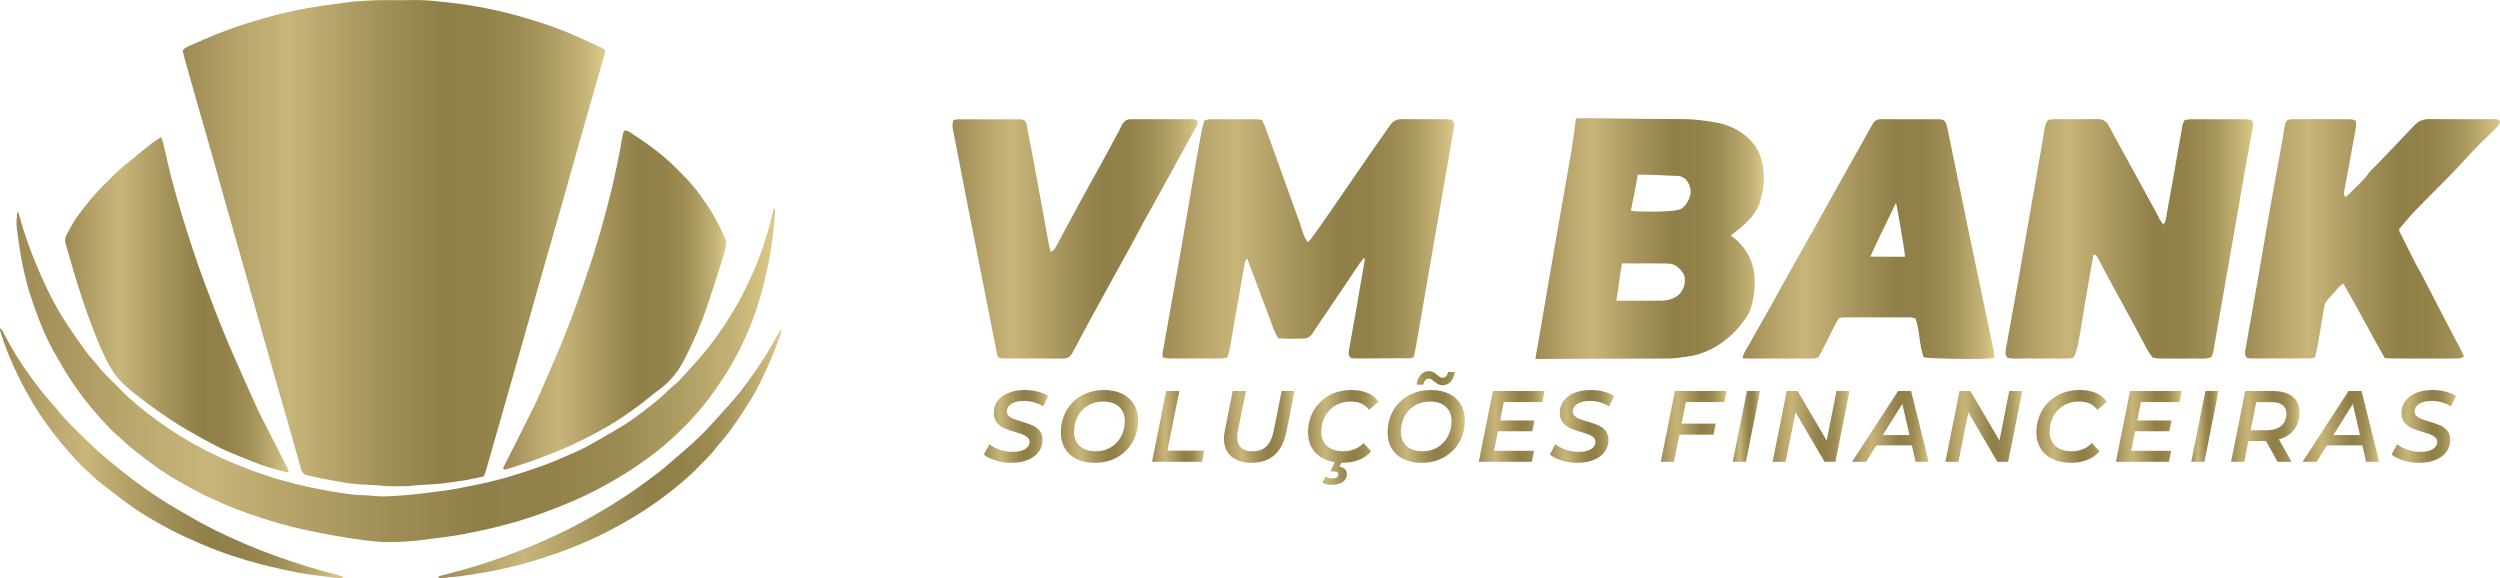
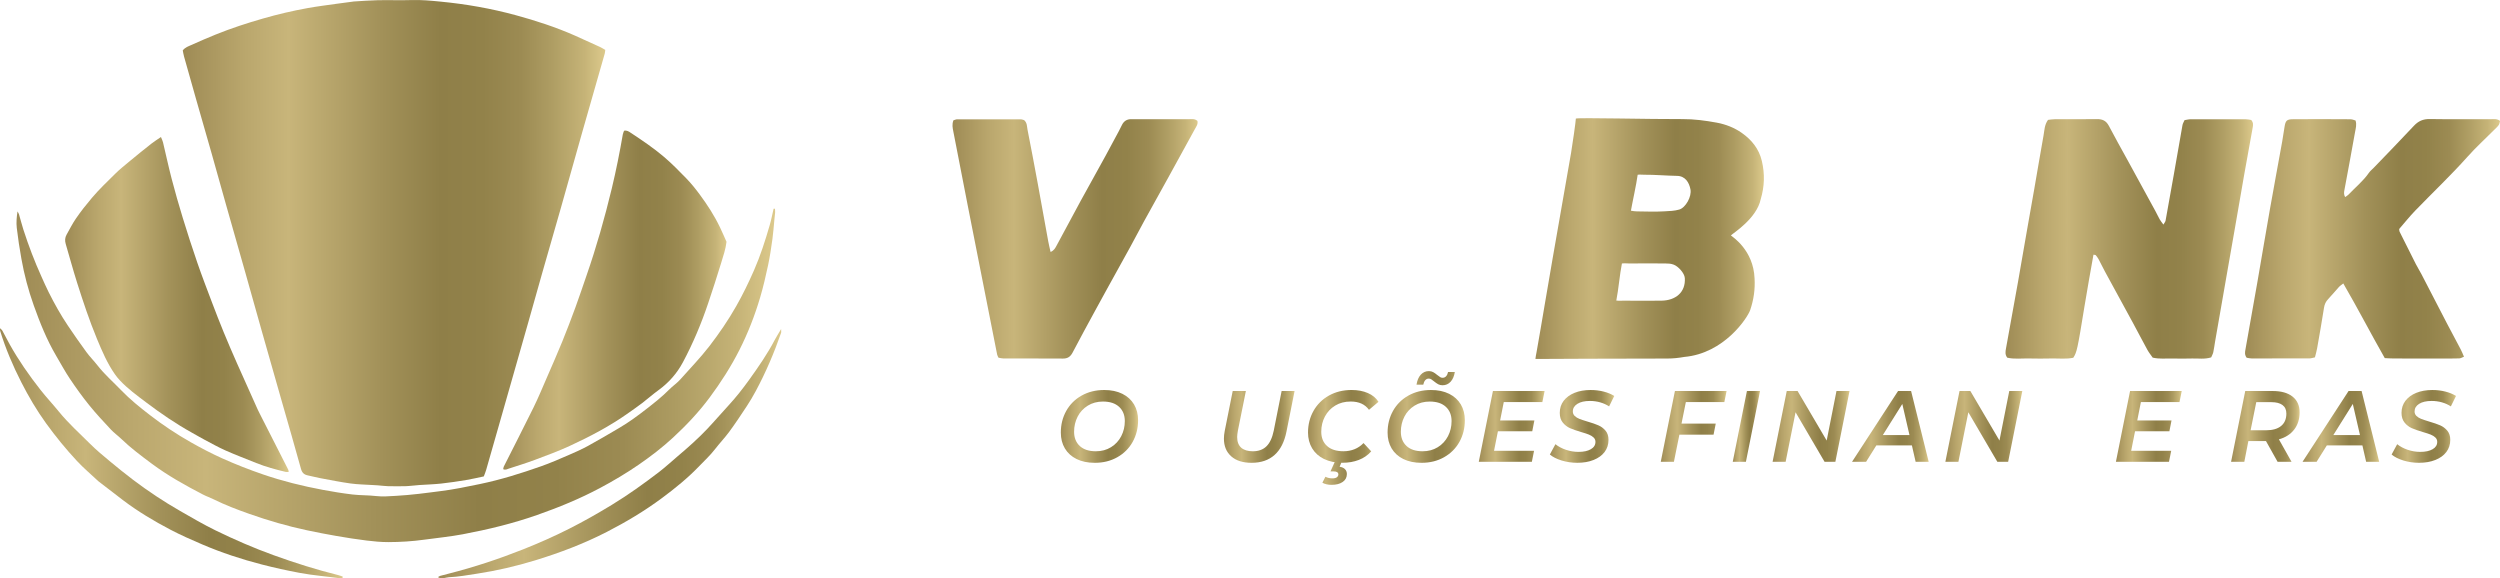
<svg xmlns="http://www.w3.org/2000/svg" xmlns:xlink="http://www.w3.org/1999/xlink" id="Camada_2" data-name="Camada 2" viewBox="0 0 2225.47 514.82">
  <defs>
    <style>
      .cls-1 {
        fill: url(#Gradiente_sem_nome_18-28);
      }

      .cls-2 {
        fill: url(#Gradiente_sem_nome_18-16);
      }

      .cls-3 {
        fill: url(#Gradiente_sem_nome_18-6);
      }

      .cls-4 {
        fill: url(#Gradiente_sem_nome_18-31);
      }

      .cls-5 {
        fill: url(#Gradiente_sem_nome_18-2);
      }

      .cls-6 {
        fill: url(#Gradiente_sem_nome_18-18);
      }

      .cls-7 {
        fill: url(#Gradiente_sem_nome_18-14);
      }

      .cls-8 {
        fill: url(#Gradiente_sem_nome_18-10);
      }

      .cls-9 {
        fill: url(#Gradiente_sem_nome_18-24);
      }

      .cls-10 {
        fill: url(#Gradiente_sem_nome_18);
      }

      .cls-11 {
        fill: url(#Gradiente_sem_nome_18-4);
      }

      .cls-12 {
        fill: url(#Gradiente_sem_nome_18-17);
      }

      .cls-13 {
        fill: url(#Gradiente_sem_nome_18-11);
      }

      .cls-14 {
        fill: url(#Gradiente_sem_nome_18-29);
      }

      .cls-15 {
        fill: url(#Gradiente_sem_nome_18-22);
      }

      .cls-16 {
        fill: url(#Gradiente_sem_nome_18-7);
      }

      .cls-17 {
        fill: url(#Gradiente_sem_nome_18-23);
      }

      .cls-18 {
        fill: url(#Gradiente_sem_nome_18-20);
      }

      .cls-19 {
        fill: url(#Gradiente_sem_nome_18-25);
      }

      .cls-20 {
        fill: url(#Gradiente_sem_nome_18-21);
      }

      .cls-21 {
        fill: url(#Gradiente_sem_nome_18-19);
      }

      .cls-22 {
        fill: url(#Gradiente_sem_nome_18-5);
      }

      .cls-23 {
        fill: url(#Gradiente_sem_nome_18-27);
      }

      .cls-24 {
        fill: url(#Gradiente_sem_nome_18-26);
      }

      .cls-25 {
        fill: url(#Gradiente_sem_nome_18-12);
      }

      .cls-26 {
        fill: url(#Gradiente_sem_nome_18-13);
      }

      .cls-27 {
        fill: url(#Gradiente_sem_nome_18-9);
      }

      .cls-28 {
        fill: url(#Gradiente_sem_nome_18-3);
      }

      .cls-29 {
        fill: url(#Gradiente_sem_nome_18-8);
      }

      .cls-30 {
        fill: url(#Gradiente_sem_nome_18-30);
      }

      .cls-31 {
        fill: url(#Gradiente_sem_nome_18-15);
      }
    </style>
    <linearGradient id="Gradiente_sem_nome_18" data-name="Gradiente sem nome 18" x1="875.85" y1="379.58" x2="933.18" y2="379.58" gradientUnits="userSpaceOnUse">
      <stop offset="0" stop-color="#9e8b55" />
      <stop offset=".15" stop-color="#baa76d" />
      <stop offset=".25" stop-color="#c8b57a" />
      <stop offset=".47" stop-color="#a29159" />
      <stop offset=".61" stop-color="#8f7f48" />
      <stop offset=".71" stop-color="#92824a" />
      <stop offset=".8" stop-color="#9c8b53" />
      <stop offset=".87" stop-color="#ad9c62" />
      <stop offset=".95" stop-color="#c5b377" />
      <stop offset="1" stop-color="#dcc98b" />
    </linearGradient>
    <linearGradient id="Gradiente_sem_nome_18-2" data-name="Gradiente sem nome 18" x1="944.34" x2="1013.1" xlink:href="#Gradiente_sem_nome_18" />
    <linearGradient id="Gradiente_sem_nome_18-3" data-name="Gradiente sem nome 18" x1="1025.52" x2="1072.14" xlink:href="#Gradiente_sem_nome_18" />
    <linearGradient id="Gradiente_sem_nome_18-4" data-name="Gradiente sem nome 18" x1="1089.51" y1="380.03" x2="1152.42" y2="380.03" xlink:href="#Gradiente_sem_nome_18" />
    <linearGradient id="Gradiente_sem_nome_18-5" data-name="Gradiente sem nome 18" x1="1164.39" y1="389.39" x2="1227.12" y2="389.39" xlink:href="#Gradiente_sem_nome_18" />
    <linearGradient id="Gradiente_sem_nome_18-6" data-name="Gradiente sem nome 18" x1="1235.22" y1="371.17" x2="1303.98" y2="371.17" xlink:href="#Gradiente_sem_nome_18" />
    <linearGradient id="Gradiente_sem_nome_18-7" data-name="Gradiente sem nome 18" x1="1316.4" x2="1374.99" xlink:href="#Gradiente_sem_nome_18" />
    <linearGradient id="Gradiente_sem_nome_18-8" data-name="Gradiente sem nome 18" x1="1379.67" x2="1437" xlink:href="#Gradiente_sem_nome_18" />
    <linearGradient id="Gradiente_sem_nome_18-9" data-name="Gradiente sem nome 18" x1="1478.4" x2="1536.99" xlink:href="#Gradiente_sem_nome_18" />
    <linearGradient id="Gradiente_sem_nome_18-10" data-name="Gradiente sem nome 18" x1="1542.48" x2="1566.78" xlink:href="#Gradiente_sem_nome_18" />
    <linearGradient id="Gradiente_sem_nome_18-11" data-name="Gradiente sem nome 18" x1="1577.94" x2="1646.43" xlink:href="#Gradiente_sem_nome_18" />
    <linearGradient id="Gradiente_sem_nome_18-12" data-name="Gradiente sem nome 18" x1="1648.68" x2="1716.9" xlink:href="#Gradiente_sem_nome_18" />
    <linearGradient id="Gradiente_sem_nome_18-13" data-name="Gradiente sem nome 18" x1="1731.75" x2="1800.24" xlink:href="#Gradiente_sem_nome_18" />
    <linearGradient id="Gradiente_sem_nome_18-14" data-name="Gradiente sem nome 18" x1="1812.75" x2="1875.47" xlink:href="#Gradiente_sem_nome_18" />
    <linearGradient id="Gradiente_sem_nome_18-15" data-name="Gradiente sem nome 18" x1="1883.57" x2="1942.16" xlink:href="#Gradiente_sem_nome_18" />
    <linearGradient id="Gradiente_sem_nome_18-16" data-name="Gradiente sem nome 18" x1="1950.62" x2="1974.92" xlink:href="#Gradiente_sem_nome_18" />
    <linearGradient id="Gradiente_sem_nome_18-17" data-name="Gradiente sem nome 18" x1="1986.08" x2="2047.1" xlink:href="#Gradiente_sem_nome_18" />
    <linearGradient id="Gradiente_sem_nome_18-18" data-name="Gradiente sem nome 18" x1="2049.71" x2="2117.93" xlink:href="#Gradiente_sem_nome_18" />
    <linearGradient id="Gradiente_sem_nome_18-19" data-name="Gradiente sem nome 18" x1="2129" x2="2186.33" xlink:href="#Gradiente_sem_nome_18" />
    <linearGradient id="Gradiente_sem_nome_18-20" data-name="Gradiente sem nome 18" x1="1034.93" y1="212.58" x2="1294.49" y2="212.58" xlink:href="#Gradiente_sem_nome_18" />
    <linearGradient id="Gradiente_sem_nome_18-21" data-name="Gradiente sem nome 18" x1="1366.82" y1="212.38" x2="1570.2" y2="212.38" xlink:href="#Gradiente_sem_nome_18" />
    <linearGradient id="Gradiente_sem_nome_18-22" data-name="Gradiente sem nome 18" x1="1785.28" y1="212.64" x2="2005.6" y2="212.64" xlink:href="#Gradiente_sem_nome_18" />
    <linearGradient id="Gradiente_sem_nome_18-23" data-name="Gradiente sem nome 18" x1="1998.49" y1="212.56" x2="2225.47" y2="212.56" xlink:href="#Gradiente_sem_nome_18" />
    <linearGradient id="Gradiente_sem_nome_18-24" data-name="Gradiente sem nome 18" x1="1551.08" y1="212.78" x2="1775.54" y2="212.78" xlink:href="#Gradiente_sem_nome_18" />
    <linearGradient id="Gradiente_sem_nome_18-25" data-name="Gradiente sem nome 18" x1="847.89" y1="212.6" x2="1066.1" y2="212.6" xlink:href="#Gradiente_sem_nome_18" />
    <linearGradient id="Gradiente_sem_nome_18-26" data-name="Gradiente sem nome 18" x1="162.67" y1="216.43" x2="538.77" y2="216.43" xlink:href="#Gradiente_sem_nome_18" />
    <linearGradient id="Gradiente_sem_nome_18-27" data-name="Gradiente sem nome 18" x1="14.7" y1="334.17" x2="690.03" y2="334.17" xlink:href="#Gradiente_sem_nome_18" />
    <linearGradient id="Gradiente_sem_nome_18-28" data-name="Gradiente sem nome 18" x1="447.93" y1="267.17" x2="646.75" y2="267.17" xlink:href="#Gradiente_sem_nome_18" />
    <linearGradient id="Gradiente_sem_nome_18-29" data-name="Gradiente sem nome 18" x1="57.98" y1="271.08" x2="257" y2="271.08" xlink:href="#Gradiente_sem_nome_18" />
    <linearGradient id="Gradiente_sem_nome_18-30" data-name="Gradiente sem nome 18" x1="0" y1="403.45" x2="305.11" y2="403.45" xlink:href="#Gradiente_sem_nome_18" />
    <linearGradient id="Gradiente_sem_nome_18-31" data-name="Gradiente sem nome 18" x1="389.86" y1="403.88" x2="695.43" y2="403.88" xlink:href="#Gradiente_sem_nome_18" />
  </defs>
  <g id="Camada_1-2" data-name="Camada 1">
    <g>
      <g>
-         <path class="cls-10" d="M886.29,409.91c-4.44-1.38-7.92-3.15-10.44-5.31l4.95-9.18c2.64,2.1,5.77,3.77,9.41,5,3.63,1.23,7.33,1.84,11.11,1.84,4.62,0,8.29-.79,11.02-2.38,2.73-1.59,4.1-3.76,4.1-6.53,0-1.56-.56-2.86-1.67-3.91-1.11-1.05-2.49-1.9-4.14-2.57-1.65-.66-3.95-1.41-6.88-2.25-4.08-1.2-7.38-2.35-9.9-3.46-2.52-1.11-4.68-2.77-6.48-5-1.8-2.22-2.7-5.1-2.7-8.64,0-4.08,1.15-7.65,3.46-10.71,2.31-3.06,5.54-5.43,9.68-7.11,4.14-1.68,8.91-2.52,14.31-2.52,4.08,0,7.95,.47,11.61,1.4,3.66,.93,6.81,2.24,9.45,3.92l-4.59,9.27c-2.34-1.56-4.98-2.76-7.92-3.6-2.94-.84-6-1.26-9.18-1.26-4.68,0-8.39,.85-11.11,2.56-2.73,1.71-4.1,3.98-4.1,6.79,0,1.62,.57,2.97,1.71,4.05,1.14,1.08,2.52,1.93,4.14,2.56s3.99,1.43,7.11,2.38c3.96,1.14,7.2,2.25,9.72,3.33s4.66,2.67,6.44,4.77c1.77,2.1,2.65,4.83,2.65,8.19,0,4.14-1.16,7.74-3.46,10.8-2.31,3.06-5.58,5.43-9.81,7.11s-9.08,2.52-14.54,2.52c-4.86,0-9.51-.69-13.95-2.07Z" />
        <path class="cls-5" d="M958.34,408.61c-4.53-2.25-8-5.4-10.4-9.45-2.4-4.05-3.6-8.74-3.6-14.08,0-7.08,1.6-13.5,4.81-19.26,3.21-5.76,7.75-10.31,13.64-13.64,5.88-3.33,12.6-5,20.16-5,6.24,0,11.62,1.12,16.16,3.38,4.53,2.25,7.99,5.4,10.4,9.45,2.4,4.05,3.6,8.75,3.6,14.08,0,7.08-1.61,13.5-4.81,19.26-3.21,5.76-7.76,10.31-13.63,13.64-5.88,3.33-12.6,5-20.16,5-6.24,0-11.63-1.12-16.15-3.38Zm30.69-10.53c3.93-2.43,6.96-5.7,9.09-9.81,2.13-4.11,3.19-8.59,3.19-13.45,0-5.28-1.7-9.5-5.08-12.65-3.39-3.15-8.18-4.72-14.35-4.72-5.1,0-9.62,1.21-13.54,3.64-3.93,2.43-6.95,5.7-9.04,9.81-2.1,4.11-3.15,8.59-3.15,13.45,0,5.28,1.68,9.5,5.04,12.65,3.36,3.15,8.13,4.72,14.31,4.72,5.1,0,9.61-1.21,13.54-3.64Z" />
-         <path class="cls-28" d="M1038.12,348.08h11.7l-10.62,53.1h32.94l-1.98,9.9h-44.64l12.6-63Z" />
        <path class="cls-11" d="M1096.04,406.22c-4.35-3.84-6.52-9.12-6.52-15.84,0-1.98,.24-4.23,.72-6.75l7.11-35.55h11.7l-7.11,35.37c-.42,2.4-.63,4.26-.63,5.58,0,4.2,1.2,7.37,3.6,9.5,2.4,2.13,5.85,3.19,10.35,3.19,5.04,0,9.07-1.47,12.1-4.41,3.03-2.94,5.2-7.59,6.52-13.95l7.02-35.28h11.52l-7.2,36.09c-1.86,9.24-5.4,16.19-10.62,20.83-5.22,4.65-12.06,6.98-20.52,6.98-7.68,0-13.7-1.92-18.05-5.76Z" />
        <path class="cls-22" d="M1178.66,408.61c-4.59-2.25-8.12-5.41-10.58-9.5-2.46-4.08-3.69-8.76-3.69-14.04,0-7.08,1.62-13.5,4.86-19.26,3.24-5.76,7.8-10.31,13.68-13.64,5.88-3.33,12.63-5,20.25-5,5.46,0,10.27,.9,14.44,2.7,4.17,1.8,7.33,4.41,9.5,7.83l-8.46,7.11c-3.54-4.92-8.97-7.38-16.29-7.38-5.22,0-9.81,1.2-13.77,3.6-3.96,2.4-7.02,5.66-9.18,9.76-2.16,4.11-3.24,8.63-3.24,13.54,0,5.34,1.71,9.57,5.13,12.69,3.42,3.12,8.28,4.68,14.58,4.68,7.26,0,13.23-2.43,17.91-7.29l6.84,7.38c-3,3.42-6.69,5.97-11.07,7.65-4.38,1.68-9.24,2.52-14.58,2.52-6.3,0-11.75-1.12-16.33-3.38Zm-1.49,21.1l2.7-5.31c1.86,.96,3.93,1.44,6.21,1.44,1.74,0,3.04-.31,3.92-.94,.87-.63,1.33-1.46,1.4-2.48,0-1.86-1.41-2.79-4.23-2.79h-2.79l4.14-9.18h6.12l-2.16,5.04c2.1,.3,3.7,1.02,4.81,2.16,1.11,1.14,1.67,2.58,1.67,4.32,0,3-1.25,5.36-3.73,7.07-2.49,1.71-5.78,2.56-9.86,2.56-3.3,0-6.03-.63-8.19-1.89Z" />
        <path class="cls-3" d="M1249.22,408.61c-4.53-2.25-8-5.4-10.4-9.45-2.4-4.05-3.6-8.74-3.6-14.08,0-7.08,1.6-13.5,4.81-19.26,3.21-5.76,7.75-10.31,13.64-13.64,5.88-3.33,12.6-5,20.16-5,6.24,0,11.62,1.12,16.16,3.38,4.53,2.25,7.99,5.4,10.4,9.45,2.4,4.05,3.6,8.75,3.6,14.08,0,7.08-1.61,13.5-4.81,19.26-3.21,5.76-7.76,10.31-13.63,13.64-5.88,3.33-12.6,5-20.16,5-6.24,0-11.63-1.12-16.15-3.38Zm30.69-10.53c3.93-2.43,6.96-5.7,9.09-9.81,2.13-4.11,3.19-8.59,3.19-13.45,0-5.28-1.7-9.5-5.08-12.65-3.39-3.15-8.18-4.72-14.35-4.72-5.1,0-9.62,1.21-13.54,3.64-3.93,2.43-6.95,5.7-9.04,9.81-2.1,4.11-3.15,8.59-3.15,13.45,0,5.28,1.68,9.5,5.04,12.65,3.36,3.15,8.13,4.72,14.31,4.72,5.1,0,9.61-1.21,13.54-3.64Zm.36-56.03c-1.11-.6-2.33-1.44-3.65-2.52-1.02-.84-1.88-1.47-2.56-1.89-.69-.42-1.43-.63-2.21-.63-1.26,0-2.31,.5-3.15,1.49-.84,.99-1.41,2.29-1.71,3.92h-6.03c.6-3.84,1.87-6.81,3.83-8.91,1.95-2.1,4.33-3.15,7.15-3.15,1.44,0,2.71,.3,3.83,.9,1.11,.6,2.35,1.47,3.73,2.61,1.14,.9,2.01,1.53,2.61,1.89,.6,.36,1.29,.54,2.07,.54,1.26,0,2.31-.46,3.15-1.39,.84-.93,1.41-2.17,1.71-3.74h6.03c-.6,3.72-1.86,6.62-3.78,8.68-1.92,2.07-4.29,3.11-7.11,3.11-1.5,0-2.81-.3-3.92-.9Z" />
        <path class="cls-16" d="M1338.63,357.89l-3.24,16.38h30.51l-1.89,9.63h-30.6l-3.42,17.37h35.64l-1.98,9.81h-47.25l12.6-63h45.99l-1.98,9.81h-34.38Z" />
        <path class="cls-29" d="M1390.11,409.91c-4.44-1.38-7.92-3.15-10.44-5.31l4.95-9.18c2.64,2.1,5.77,3.77,9.41,5,3.63,1.23,7.33,1.84,11.11,1.84,4.62,0,8.29-.79,11.02-2.38,2.73-1.59,4.1-3.76,4.1-6.53,0-1.56-.56-2.86-1.67-3.91-1.11-1.05-2.49-1.9-4.14-2.57-1.65-.66-3.95-1.41-6.88-2.25-4.08-1.2-7.38-2.35-9.9-3.46-2.52-1.11-4.68-2.77-6.48-5-1.8-2.22-2.7-5.1-2.7-8.64,0-4.08,1.15-7.65,3.46-10.71,2.31-3.06,5.54-5.43,9.68-7.11,4.14-1.68,8.91-2.52,14.31-2.52,4.08,0,7.95,.47,11.61,1.4,3.66,.93,6.81,2.24,9.45,3.92l-4.59,9.27c-2.34-1.56-4.98-2.76-7.92-3.6-2.94-.84-6-1.26-9.18-1.26-4.68,0-8.39,.85-11.11,2.56-2.73,1.71-4.1,3.98-4.1,6.79,0,1.62,.57,2.97,1.71,4.05,1.14,1.08,2.52,1.93,4.14,2.56s3.99,1.43,7.11,2.38c3.96,1.14,7.2,2.25,9.72,3.33s4.66,2.67,6.44,4.77c1.77,2.1,2.65,4.83,2.65,8.19,0,4.14-1.16,7.74-3.46,10.8-2.31,3.06-5.58,5.43-9.81,7.11s-9.08,2.52-14.54,2.52c-4.86,0-9.51-.69-13.95-2.07Z" />
        <path class="cls-27" d="M1500.72,357.89l-3.87,19.17h30.51l-1.98,9.9h-30.42l-4.86,24.12h-11.7l12.6-63h45.99l-1.98,9.81h-34.29Z" />
        <path class="cls-8" d="M1555.08,348.08h11.7l-12.6,63h-11.7l12.6-63Z" />
        <path class="cls-13" d="M1646.43,348.08l-12.6,63h-9.63l-25.83-44.1-8.82,44.1h-11.61l12.6-63h9.63l25.92,44.1,8.73-44.1h11.61Z" />
        <path class="cls-25" d="M1701.96,396.5h-31.68l-9.09,14.58h-12.51l40.95-63h11.61l15.66,63h-11.61l-3.33-14.58Zm-2.16-9.18l-6.39-27.72-17.37,27.72h23.76Z" />
        <path class="cls-26" d="M1800.24,348.08l-12.6,63h-9.63l-25.83-44.1-8.82,44.1h-11.61l12.6-63h9.63l25.92,44.1,8.73-44.1h11.61Z" />
-         <path class="cls-7" d="M1827.01,408.61c-4.59-2.25-8.12-5.41-10.57-9.5-2.46-4.08-3.69-8.76-3.69-14.04,0-7.08,1.62-13.5,4.86-19.26,3.24-5.76,7.8-10.31,13.68-13.64,5.88-3.33,12.63-5,20.25-5,5.46,0,10.27,.9,14.45,2.7,4.17,1.8,7.33,4.41,9.49,7.83l-8.46,7.11c-3.54-4.92-8.97-7.38-16.29-7.38-5.22,0-9.81,1.2-13.77,3.6-3.96,2.4-7.02,5.66-9.18,9.76-2.16,4.11-3.24,8.63-3.24,13.54,0,5.34,1.71,9.57,5.13,12.69,3.42,3.12,8.28,4.68,14.58,4.68,7.26,0,13.23-2.43,17.91-7.29l6.84,7.38c-3,3.42-6.69,5.97-11.07,7.65-4.38,1.68-9.24,2.52-14.58,2.52-6.3,0-11.75-1.12-16.33-3.38Z" />
        <path class="cls-31" d="M1905.8,357.89l-3.24,16.38h30.51l-1.89,9.63h-30.6l-3.42,17.37h35.64l-1.98,9.81h-47.25l12.6-63h45.99l-1.98,9.81h-34.38Z" />
-         <path class="cls-2" d="M1963.22,348.08h11.7l-12.6,63h-11.7l12.6-63Z" />
        <path class="cls-12" d="M2042.24,382.42c-3.24,4.17-7.77,7.07-13.59,8.68l11.25,19.98h-12.42l-10.35-18.45h-15.66l-3.6,18.45h-11.79l12.6-63h24.48c7.62,0,13.51,1.67,17.69,5,4.17,3.33,6.25,8,6.25,14s-1.62,11.17-4.86,15.34Zm-11.61-3.24c3.12-2.55,4.68-6.22,4.68-11.02,0-3.36-1.16-5.9-3.46-7.61-2.31-1.71-5.62-2.56-9.95-2.56h-13.41l-5.04,25.02h13.95c5.7,0,10.11-1.27,13.23-3.83Z" />
        <path class="cls-6" d="M2102.99,396.5h-31.68l-9.09,14.58h-12.51l40.95-63h11.61l15.66,63h-11.61l-3.33-14.58Zm-2.16-9.18l-6.39-27.72-17.37,27.72h23.76Z" />
        <path class="cls-21" d="M2139.44,409.91c-4.44-1.38-7.92-3.15-10.44-5.31l4.95-9.18c2.64,2.1,5.77,3.77,9.4,5,3.63,1.23,7.33,1.84,11.12,1.84,4.62,0,8.29-.79,11.03-2.38,2.73-1.59,4.09-3.76,4.09-6.53,0-1.56-.56-2.86-1.67-3.91-1.11-1.05-2.49-1.9-4.14-2.57-1.65-.66-3.95-1.41-6.89-2.25-4.08-1.2-7.38-2.35-9.9-3.46-2.52-1.11-4.68-2.77-6.48-5-1.8-2.22-2.7-5.1-2.7-8.64,0-4.08,1.15-7.65,3.46-10.71,2.31-3.06,5.54-5.43,9.67-7.11,4.14-1.68,8.91-2.52,14.31-2.52,4.08,0,7.95,.47,11.61,1.4,3.66,.93,6.81,2.24,9.45,3.92l-4.59,9.27c-2.34-1.56-4.98-2.76-7.92-3.6-2.94-.84-6-1.26-9.18-1.26-4.68,0-8.39,.85-11.12,2.56-2.73,1.71-4.09,3.98-4.09,6.79,0,1.62,.57,2.97,1.71,4.05,1.14,1.08,2.52,1.93,4.14,2.56,1.62,.63,3.99,1.43,7.11,2.38,3.96,1.14,7.2,2.25,9.72,3.33,2.52,1.08,4.67,2.67,6.44,4.77,1.77,2.1,2.66,4.83,2.66,8.19,0,4.14-1.16,7.74-3.47,10.8-2.31,3.06-5.58,5.43-9.81,7.11-4.23,1.68-9.08,2.52-14.54,2.52-4.86,0-9.51-.69-13.95-2.07Z" />
      </g>
-       <path class="cls-18" d="M1258.64,317.82c-1.51,.58-2.18,1.06-2.86,1.06-16.16,.11-32.32,.19-48.48,.22-1.69,0-3.37-.32-4.75-.46-2.6-2.13-2.13-4.61-1.7-7.02,2.12-12.03,4.31-24.06,6.42-36.09,2.57-14.68,5.09-29.38,7.6-44.07,.07-.41-.26-.9-.61-1.98-1.36,1.71-2.6,3.09-3.63,4.6-13.58,20.07-27.12,40.16-40.67,60.25-.96,1.42-1.72,3.08-2.97,4.17-1.41,1.22-3.23,2.64-4.94,2.72-8.03,.4-16.09,.57-24.13-.12-4.8-7.45-6.6-15.67-9.73-23.3-3.15-7.69-5.9-15.56-8.82-23.34-2.91-7.75-5.83-15.51-9.19-24.42-1.12,1.91-1.93,2.72-2.1,3.64-3.86,21.9-7.65,43.82-11.45,65.73-.67,3.85-1.23,7.73-2.01,11.56-.48,2.36-1.27,4.65-1.97,7.14-1.98,.38-3.62,.96-5.26,.97-15.67,.07-31.35,.07-47.02,0-1.63,0-3.27-.56-5.36-.94,0-1.7-.21-3.13,.03-4.48,5.5-31.05,11.13-62.08,16.57-93.14,4.22-24.07,8.2-48.19,12.35-72.28,1.87-10.84,3.85-21.66,5.89-32.47,.54-2.83,1.48-5.59,2.27-8.5,2.07-.46,3.7-1.12,5.33-1.12,13.96-.08,27.92-.05,41.88,0,1.18,0,2.37,.41,3.96,.71,3.16,5.48,4.71,11.68,7.03,17.53,2.43,6.14,4.53,12.41,6.76,18.63,2.16,5.99,4.31,11.97,6.46,17.96,2.15,5.99,4.3,11.97,6.46,17.96,2.24,6.22,4.36,12.48,6.76,18.63,2.27,5.82,2.97,12.32,7.33,17.92,1.11-1.02,2.1-1.66,2.73-2.55,5.83-8.16,11.68-16.31,17.38-24.56,11.41-16.5,22.71-33.09,34.11-49.59,6.26-9.06,12.74-17.96,18.92-27.06,2.75-4.04,6.18-5.79,11.09-5.71,12.98,.2,25.96,.04,38.94,.1,1.91,0,3.81,.38,5.35,.54,2.48,2.71,1.93,5.44,1.49,8.06-1.91,11.33-3.9,22.64-5.87,33.96-3.27,18.78-6.56,37.56-9.82,56.34-3.18,18.3-6.36,36.6-9.53,54.91-2.75,15.89-5.46,31.8-8.23,47.69-.58,3.36-1.32,6.69-2.02,10.21Z" />
+       <path class="cls-18" d="M1258.64,317.82Z" />
      <path class="cls-20" d="M1540.82,209.55c1.61,1.5,20,13,21.08,38.22,.59,9.62-.76,18.98-3.87,28.16-2.42,7.11-23.21,38.63-58.6,41.8-5.09,.9-10.13,1.45-15.3,1.44-35.99-.06-113.32,.38-117.32,.38,0-1.06,.76-4.65,1-6,5.02-28.15,9.48-56.13,14.46-84.28,5.49-31.04,10.87-62.09,16.28-93.15,1.22-6.98,4.26-28.57,4.26-30.57,3-1,66.88,.64,94.79,.48,10.33-.06,20.47,1.28,30.57,3.14,8.03,1.47,15.7,4.47,22.3,9.1,8.74,6.14,15.33,14.09,17.92,25.07,2.71,11.51,2.36,22.67-1,33.93-3.57,17.28-24.57,30.28-26.57,32.28Zm-102,58c2.45,.33,4.6,.09,6.46,.1,11.23,.07,22.47,.15,33.7,0,12.62-.17,21.64-7.43,20.83-20.1-.28-4.45-5.98-10.59-10-12-2.71-.95-4.13-.95-7-1-10.5-.19-21.5-.07-32,0-1.89,.01-4.65-.31-7,0-2,10-3,23-5,33Zm13-80c1.27,.36,4.48,.62,5.4,.63,8.08,.08,16.18,.44,24.23-.05,4.55-.28,8.93-.29,13.37-1.58,5.69-1.65,11.27-11.55,10-18-1.19-6.06-4.53-11.89-12-12-8.81-.13-20.19-1.09-29-1-1.63,.02-4.62-.27-6,0-1,8-5,26-6,32Z" />
      <path class="cls-15" d="M1863.58,226.7c-2.71,15.32-5.51,30.62-8,45.99-6.25,38.55-6.82,40.9-9.97,45.78-6.29,1.36-12.91,.5-19.47,.64-6.61,.14-13.22,.16-19.83,0-6.54-.16-13.15,.8-19.47-.72-2.08-2.67-1.64-5.38-1.17-8,3.53-19.72,7.17-39.43,10.69-59.16,2.7-15.16,5.26-30.34,7.91-45.5,2.19-12.52,4.44-25.02,6.62-37.54,2.76-15.89,5.41-31.8,8.26-47.67,.81-4.5,.77-9.29,3.95-13.79,1.83-.19,3.97-.59,6.11-.6,12.49-.06,24.97,.1,37.46-.09,4.94-.08,8.27,1.51,10.64,6.06,5.3,10.19,10.99,20.18,16.51,30.27,8.33,15.23,16.66,30.46,24.97,45.7,1.29,2.36,2.39,4.83,3.72,7.17,.81,1.42,1.89,2.69,3.32,4.68,.9-1.58,1.74-2.46,1.92-3.46,2.51-13.7,4.95-27.41,7.36-41.13,2.58-14.68,5.09-29.37,7.72-44.04,.25-1.38,1.1-2.65,1.84-4.35,1.87-.27,3.76-.78,5.65-.79,16.16-.07,32.32-.06,48.48,0,1.89,0,3.77,.46,5.19,.65,2.09,2.4,1.71,4.6,1.32,6.77-2.54,14.19-5.16,28.37-7.67,42.57-2.72,15.4-5.34,30.82-8.02,46.22-2.1,12.04-4.23,24.07-6.33,36.11-3.83,21.9-7.65,43.81-11.47,65.71-.55,3.13-.91,6.3-1.59,9.39-.36,1.6-1.24,3.08-1.87,4.57-5.82,1.85-11.48,.82-17.05,.99-5.87,.18-11.75,.14-17.63,.01-5.6-.12-11.24,.63-17.38-.78-1.46-2.11-3.33-4.38-4.73-6.92-4.37-7.93-8.5-15.98-12.82-23.93-8.28-15.26-16.65-30.47-24.93-45.72-1.99-3.66-3.76-7.43-5.72-11.09-.68-1.27-1.61-2.43-2.54-3.55-.23-.28-.88-.2-1.98-.42Z" />
      <path class="cls-17" d="M1999.96,318.46c-1.94-2.71-1.53-4.9-1.14-7.07,3.58-20.21,7.21-40.41,10.74-60.63,3.73-21.42,7.28-42.88,11.06-64.29,3.57-20.21,7.34-40.39,10.98-60.59,.78-4.33,1.37-8.69,2.08-13.03,.9-5.54,2.01-6.68,7.61-6.73,12.48-.11,24.97-.05,37.46-.04,4.65,0,9.3-.04,13.95,.11,1.39,.05,2.76,.69,4.17,1.07,1.22,3.67,.14,7.05-.43,10.3-3.01,17.09-6.25,34.13-9.4,51.19-.39,2.09-.91,4.22,.64,6.68,1.2-.9,2.24-1.48,3.02-2.3,6.04-6.39,12.97-11.93,18.04-19.25,1.24-1.79,3.04-3.18,4.56-4.77,11.86-12.34,23.82-24.58,35.5-37.09,3.96-4.24,8.22-6.16,14.13-6.06,18.11,.31,36.23,.09,54.35,.14,2.62,0,5.41-.66,8.22,1.55-.33,1.12-.44,2.6-1.16,3.64-1.11,1.59-2.62,2.89-4.01,4.28-7.95,7.97-16.31,15.58-23.79,23.97-14.85,16.62-31.02,31.92-46.5,47.91-5.07,5.24-9.62,10.98-14.33,16.4,.14,.98,.07,1.79,.38,2.41,4.8,9.64,9.61,19.27,14.49,28.86,1.55,3.05,3.41,5.94,4.98,8.97,7.67,14.76,15.27,29.56,22.95,44.31,3.95,7.59,8.05,15.11,12.03,22.69,1.01,1.92,1.77,3.96,2.87,6.45-1.65,.61-2.89,1.45-4.17,1.49-5.14,.17-10.28,.11-15.42,.11-14.2,0-28.4,.02-42.6-.02-2.66,0-5.32-.21-8.33-.33-12.52-21.99-24.04-44.31-36.92-66.48-1.57,1.23-2.8,1.96-3.72,2.97-3.29,3.61-6.37,7.4-9.73,10.94-2.11,2.23-3.24,4.61-3.72,7.7-1.87,12.07-4.01,24.1-6.13,36.13-.46,2.62-1.24,5.19-1.94,8.05-1.81,.36-3.43,.96-5.06,.96-17.14,.07-34.27,.05-51.41,.01-1.43,0-2.85-.4-4.29-.62Z" />
-       <path class="cls-9" d="M1712.4,318.03c-4.07-11.19-3.29-23.3-7.27-34.62-1.8-.35-3.42-.93-5.06-.93-19.33-.06-38.66-.05-57.99-.01-1.44,0-2.88,.35-4.94,.61-1.11,1.85-2.47,3.84-3.56,5.97-3.89,7.63-7.66,15.31-11.53,22.96-1.09,2.16-2.33,4.24-3.41,6.2-5.96,1.7-11.61,.76-17.18,.92-5.62,.16-11.26,.03-16.88,.03-5.38,0-10.77,.03-16.15,0-5.54-.04-11.1,.19-17.34-.25,.78-2.28,1.05-3.71,1.72-4.9,7.8-13.84,15.7-27.61,23.48-41.46,5.63-10.01,11.07-20.13,16.68-30.15,8-14.28,16.13-28.5,24.14-42.77,5.62-10.02,11.11-20.11,16.72-30.13,10.99-19.61,22.09-39.17,33.01-58.81,1.76-3.16,4.05-4.59,7.62-4.58,17.37,.07,34.75,.04,52.12,.09,1.19,0,2.38,.4,3.3,.57,2.85,2.16,3.26,5.15,3.84,7.99,6.02,29.2,11.95,58.42,18.02,87.61,7.67,36.85,15.45,73.67,23.15,110.51,.34,1.63,.4,3.31,.64,5.3-1.67,.37-3.04,.86-4.43,.94-15.24,.85-52.47,.26-58.71-1.06Zm-24.57-137.49c-5,10-20,41-22.81,47.86,5.81,.14,24.81,.14,30.81,.14-.36-6.05-7.48-47.08-8-48Z" />
      <path class="cls-19" d="M848.71,107.11c1.33-.38,2.25-.87,3.17-.88,18.85-.05,37.71-.07,56.56-.03,1.17,0,2.35,.52,3.19,.72,2.82,2.43,2.49,5.65,3.03,8.42,3.18,16.07,6.19,32.17,9.17,48.28,3.15,17.07,6.18,34.16,9.3,51.23,.56,3.04,1.31,6.05,2.08,9.44,3.21-1.36,4.24-3.62,5.36-5.69,7.22-13.34,14.32-26.74,21.58-40.05,7.26-13.31,14.69-26.53,21.99-39.82,4-7.29,7.9-14.64,11.82-21.97,.92-1.73,1.82-3.47,2.65-5.24,1.74-3.71,4.55-5.55,8.73-5.44,4.16,.11,8.33,0,12.49,0,12.73,0,25.47-.04,38.2,.03,2.6,.02,5.41-.7,7.89,1.52,.76,2.83-1.04,5.06-2.28,7.33-7.84,14.39-15.74,28.74-23.66,43.09-7.21,13.06-14.5,26.07-21.68,39.15-4.12,7.5-8.04,15.12-12.16,22.63-6.94,12.65-13.96,25.25-20.94,37.88-3.43,6.21-6.85,12.42-10.23,18.66-6.76,12.47-13.6,24.9-20.16,37.48-1.95,3.74-4.47,5.37-8.66,5.34-17.63-.12-35.26-.04-52.89-.09-1.42,0-2.84-.43-4.4-.68-.45-.99-1.02-1.81-1.2-2.72-4.19-21.11-8.34-42.23-12.5-63.34-4.59-23.27-9.21-46.54-13.77-69.82-4.28-21.84-8.46-43.7-12.75-65.53-.62-3.15-1.33-6.21,.09-9.9Z" />
    </g>
    <g>
      <path class="cls-24" d="M430.63,424.11c-5.4,1.12-10.46,2.35-15.57,3.19-7.43,1.22-14.89,2.36-22.37,3.17-6.41,.69-12.88,.86-19.32,1.3-2.5,.17-4.99,.47-7.49,.68-1.79,.15-3.58,.34-5.37,.36-5.03,.05-10.07,.11-15.1-.02-3.04-.08-6.06-.51-9.1-.75-1.61-.13-3.23-.18-4.84-.28-6.44-.42-12.93-.48-19.31-1.36-9.06-1.25-18.04-3.07-27.04-4.74-3.71-.69-7.35-1.71-11.05-2.45-3.31-.66-5.16-2.28-6.13-5.8-5.54-20.09-11.37-40.1-17.09-60.14-5.82-20.39-11.65-40.77-17.42-61.17-4.99-17.63-9.9-35.29-14.89-52.92-5.77-20.4-11.62-40.78-17.39-61.17-4.31-15.21-8.51-30.45-12.83-45.66-4.56-16.07-9.22-32.12-13.8-48.19-3.6-12.61-7.16-25.23-10.69-37.86-.52-1.86-.8-3.8-1.14-5.44,2.22-2.77,5.05-3.64,7.62-4.8,7.21-3.23,14.46-6.39,21.79-9.35,13.68-5.53,27.69-10.09,41.86-14.17,13.13-3.79,26.43-6.91,39.87-9.34,8.64-1.56,17.38-2.62,26.08-3.87,4.61-.66,9.24-1.23,13.86-1.84,.36-.05,.71-.14,1.07-.16,7.16-.41,14.32-1.01,21.48-1.15,10.07-.2,20.15,.19,30.21-.13,8.66-.27,17.25,.57,25.79,1.4,22.54,2.18,44.82,6.09,66.7,12.04,18.06,4.92,35.82,10.7,52.96,18.27,7.39,3.26,14.74,6.63,22.08,10.01,1.6,.74,3.09,1.72,4.75,2.65-.19,1.34-.23,2.41-.51,3.41-6.66,23.32-13.38,46.63-20.02,69.96-6.43,22.64-12.74,45.31-19.17,67.95-5.35,18.84-10.83,37.64-16.2,56.47-4.24,14.86-8.39,29.74-12.6,44.61-3.97,14-7.98,27.99-11.97,41.98-4.68,16.41-9.36,32.83-14.05,49.24-3.85,13.48-7.68,26.95-11.56,40.42-.49,1.71-1.21,3.35-2.06,5.65Z" />
      <path class="cls-23" d="M689.85,185.78c.06,1.14,.24,2.28,.16,3.41-.17,2.32-.49,4.63-.72,6.94-.55,5.53-.9,11.08-1.67,16.57-1.1,7.81-2.22,15.65-3.87,23.36-2.06,9.66-4.29,19.3-7.09,28.76-4.75,16.05-10.8,31.62-18.37,46.58-7.57,14.95-16.57,29-26.55,42.44-9.67,13.03-20.79,24.78-32.66,35.75-9.49,8.77-19.76,16.66-30.42,24-11.11,7.65-22.68,14.52-34.6,20.86-17.98,9.57-36.72,17.25-55.9,23.98-21.6,7.58-43.78,12.94-66.22,17.17-11.27,2.12-22.73,3.22-34.1,4.79-10.68,1.48-21.39,2.16-32.19,2.18-6.5,0-12.92-.61-19.32-1.4-8.9-1.09-17.76-2.5-26.6-4.02-8.85-1.53-17.67-3.24-26.45-5.1-17.43-3.69-34.51-8.68-51.31-14.59-10.85-3.82-21.59-7.93-31.92-13.03-3.06-1.51-6.32-2.62-9.34-4.19-15.79-8.21-31.33-16.83-45.65-27.51-9.35-6.98-18.71-13.93-27.12-22.06-2.96-2.86-6.39-5.27-9.19-8.27-6.6-7.08-13.25-14.16-19.33-21.69-6.09-7.53-11.76-15.43-17.16-23.47-4.4-6.55-8.14-13.54-12.16-20.34-8.44-14.3-14.57-29.66-20.12-45.23-4.76-13.38-8.4-27.13-10.9-41.13-1.63-9.18-3.08-18.4-4.15-27.66-.55-4.76-.1-9.64,.65-14.68,.45,.85,1.06,1.65,1.33,2.56,1.33,4.48,2.42,9.03,3.86,13.47,4.64,14.38,9.98,28.48,16.24,42.24,2.08,4.58,4.08,9.2,6.34,13.69,5.17,10.28,10.76,20.33,17.2,29.87,5.32,7.89,10.74,15.71,16.37,23.38,3.07,4.18,6.79,7.88,9.98,11.98,6.22,7.97,13.85,14.58,20.82,21.83,7.99,8.31,16.94,15.51,26.05,22.51,11.41,8.78,23.38,16.75,35.9,23.84,9.21,5.22,18.58,10.14,28.29,14.5,11.83,5.31,23.85,10.01,36.09,14.22,17.37,5.97,35.16,10.37,53.2,13.74,8.81,1.65,17.68,3.11,26.58,4.16,6.93,.82,13.99,.55,20.92,1.38,5.94,.72,11.79,.11,17.66-.17,6.79-.33,13.57-1.05,20.34-1.78,6.42-.69,12.81-1.63,19.21-2.41,11.78-1.44,23.37-3.87,34.98-6.27,18.7-3.87,36.88-9.56,54.85-15.91,8.12-2.87,16.04-6.34,23.96-9.75,5.94-2.56,11.88-5.18,17.55-8.27,9.45-5.16,18.72-10.67,28.01-16.12,8.54-5,16.5-10.87,24.29-16.94,6.94-5.4,13.84-10.84,20.05-17.12,3.15-3.18,6.98-5.72,9.94-9.05,8.69-9.79,17.82-19.17,25.85-29.56,8.8-11.41,16.89-23.27,23.99-35.77,5.85-10.29,11.02-20.96,15.79-31.83,5.72-13.05,10.03-26.55,13.98-40.19,1.39-4.8,2.32-9.73,3.46-14.61,.39-.01,.78-.02,1.17-.04Z" />
      <path class="cls-1" d="M555.53,116.39c2.59-.55,4.25,.71,5.85,1.76,10.2,6.72,20.31,13.52,29.66,21.47,7.01,5.96,13.4,12.51,19.79,19.06,4.37,4.48,8.33,9.42,12.06,14.46,6.85,9.25,13.1,18.91,18.08,29.32,2.02,4.21,3.85,8.51,5.78,12.8-.77,6.5-2.88,12.64-4.77,18.8-3.68,12.03-7.56,24.01-11.58,35.93-6.09,18.09-13.48,35.64-22.47,52.49-5.33,9.99-12.64,18.24-21.83,24.9-4.94,3.57-9.5,7.66-14.34,11.36-3.99,3.05-8.14,5.91-12.24,8.82-16.33,11.61-34,20.91-52.12,29.29-10.1,4.67-20.58,8.54-31.01,12.45-7.73,2.9-15.65,5.31-23.51,7.88-1.47,.48-2.93,1.46-4.93,.49,.17-.78,.2-1.66,.56-2.37,8.8-17.5,17.78-34.92,26.42-52.5,4.27-8.7,7.98-17.68,11.85-26.58,4.66-10.71,9.36-21.4,13.77-32.21,4.14-10.15,8.04-20.4,11.81-30.69,3.41-9.28,6.5-18.67,9.75-28.01,8.86-25.5,16.21-51.42,22.53-77.66,3.83-15.9,7-31.93,9.8-48.04,.2-1.16,.77-2.25,1.11-3.22Z" />
      <path class="cls-14" d="M143.28,121.98c.82,2.07,1.49,3.32,1.81,4.66,2.59,10.83,4.9,21.73,7.71,32.5,3.04,11.64,6.34,23.22,9.87,34.72,4.11,13.4,8.41,26.74,12.98,39.99,4.1,11.88,8.61,23.62,13.07,35.38,3.37,8.9,6.82,17.78,10.44,26.58,3.82,9.3,7.81,18.53,11.88,27.73,6.02,13.63,12.17,27.21,18.27,40.8,.59,1.31,1.25,2.59,1.9,3.87,8.48,16.65,16.96,33.31,25.42,49.97,.23,.45,.2,1.02,.37,1.92-.98,0-1.83,.16-2.59-.02-8.93-2.1-17.77-4.49-26.3-7.92-9.16-3.69-18.4-7.2-27.43-11.2-6.39-2.83-12.51-6.3-18.7-9.57-3.65-1.93-7.21-4.03-10.82-6.04-14.48-8.04-28.13-17.36-41.31-27.33-8-6.05-16.17-11.97-23.07-19.35-1.59-1.7-3.08-3.51-4.41-5.41-6.86-9.77-11.51-20.67-16.05-31.63-6.74-16.29-12.3-33-17.63-49.79-3.64-11.47-6.76-23.1-10.17-34.64-.86-2.92-.72-5.68,.78-8.33,2.65-4.69,5.07-9.54,8.08-13.98,4.43-6.53,9.34-12.69,14.45-18.74,6.41-7.58,13.58-14.35,20.58-21.31,4.18-4.16,8.84-7.86,13.39-11.63,6.22-5.15,12.49-10.23,18.83-15.22,2.52-1.99,5.28-3.68,8.66-6.01Z" />
      <path class="cls-30" d="M304.99,514.39c-.85,.12-1.73,.46-2.55,.34-11.9-1.64-23.88-2.55-35.72-4.77-11.32-2.12-22.54-4.59-33.67-7.46-18.13-4.67-35.88-10.53-53.09-17.89-9.58-4.1-19.14-8.31-28.36-13.15-14.65-7.68-28.85-16.17-42.07-26.18-7.3-5.52-14.52-11.15-21.77-16.73-.14-.11-.28-.23-.41-.35-6.28-5.9-12.91-11.48-18.77-17.77-9.91-10.63-19.1-21.9-27.63-33.7-8.34-11.55-15.52-23.78-21.97-36.42-7.52-14.74-14-29.96-18.85-45.81-.15-.48-.07-1.02-.13-2.34,.99,.97,1.66,1.39,2,2,2.24,4.1,4.34,8.28,6.61,12.35,7.99,14.3,17.34,27.71,27.46,40.57,5.21,6.62,11,12.78,16.32,19.32,8.42,10.36,18.35,19.25,27.75,28.64,5.44,5.44,11.41,10.38,17.33,15.31,6.89,5.74,13.88,11.38,21.03,16.8,13.33,10.11,27.28,19.33,41.78,27.66,10.43,6,20.85,12.09,31.65,17.37,16.79,8.2,33.93,15.64,51.53,22.01,18.95,6.86,38.13,12.94,57.7,17.77,1.34,.33,2.63,.87,3.94,1.31-.04,.37-.08,.74-.12,1.11Z" />
      <path class="cls-4" d="M389.86,513.72c.92-.51,1.44-.94,2.03-1.1,2.6-.72,5.21-1.38,7.83-2.05,22.33-5.68,44.16-12.9,65.57-21.39,14.04-5.57,27.85-11.65,41.33-18.47,12.99-6.57,25.64-13.74,38.07-21.33,14.59-8.9,28.46-18.85,42.02-29.23,5.69-4.36,10.94-9.28,16.43-13.91,9.06-7.65,17.94-15.5,26.11-24.08,6.55-6.88,12.7-14.14,19.16-21.12,6.73-7.26,12.8-15.04,18.56-23.05,8.18-11.37,16.15-22.9,22.68-35.34,1.57-2.99,3.41-5.84,5.7-9.73,0,1.87,.21,2.7-.03,3.38-6.2,17.86-13.61,35.2-22.56,51.85-2.46,4.58-5.12,9.09-7.98,13.43-5.03,7.65-10.1,15.29-15.52,22.66-4.03,5.48-8.78,10.43-12.94,15.82-4.08,5.3-8.99,9.78-13.58,14.58-10.21,10.68-21.64,19.94-33.47,28.73-15.47,11.49-31.93,21.3-49.08,30.12-20.57,10.57-42.05,18.68-64.07,25.41-16.84,5.15-34,9.12-51.45,11.78-8.34,1.27-16.62,2.81-25.08,3.16-1.42,.06-2.82,.57-4.24,.74-1.7,.2-3.48,.65-5.49-.88Z" />
    </g>
  </g>
</svg>